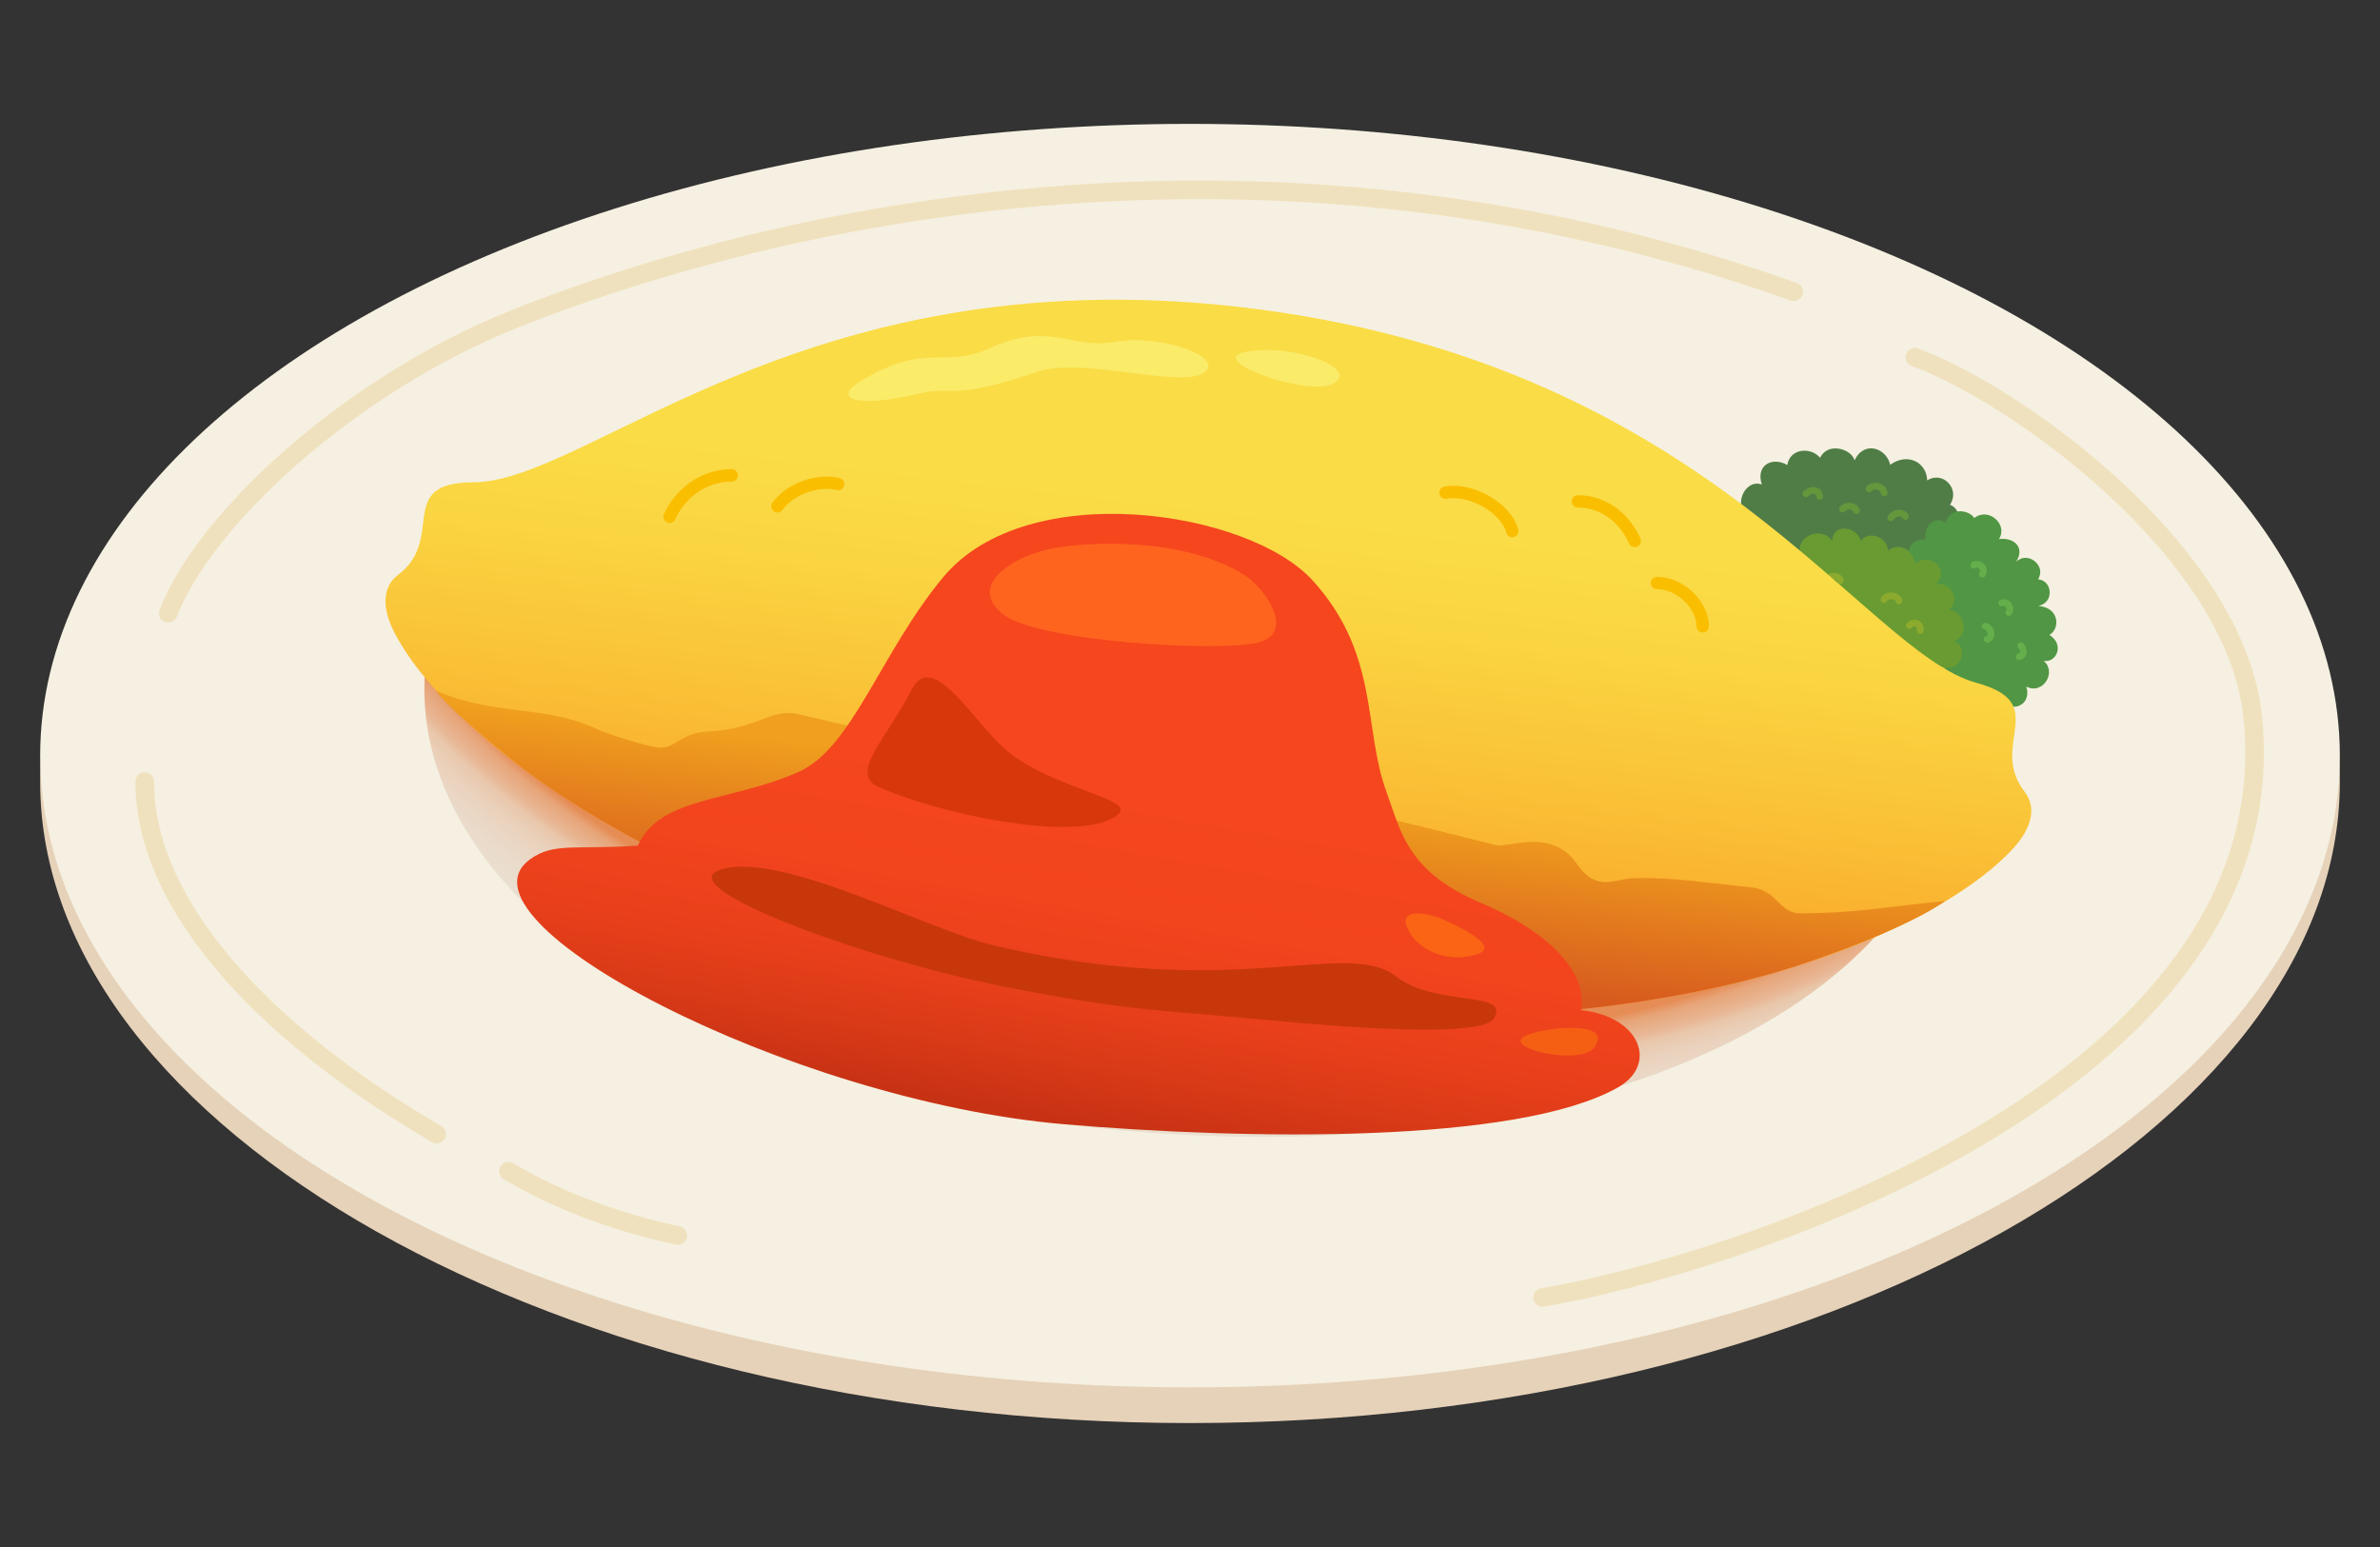
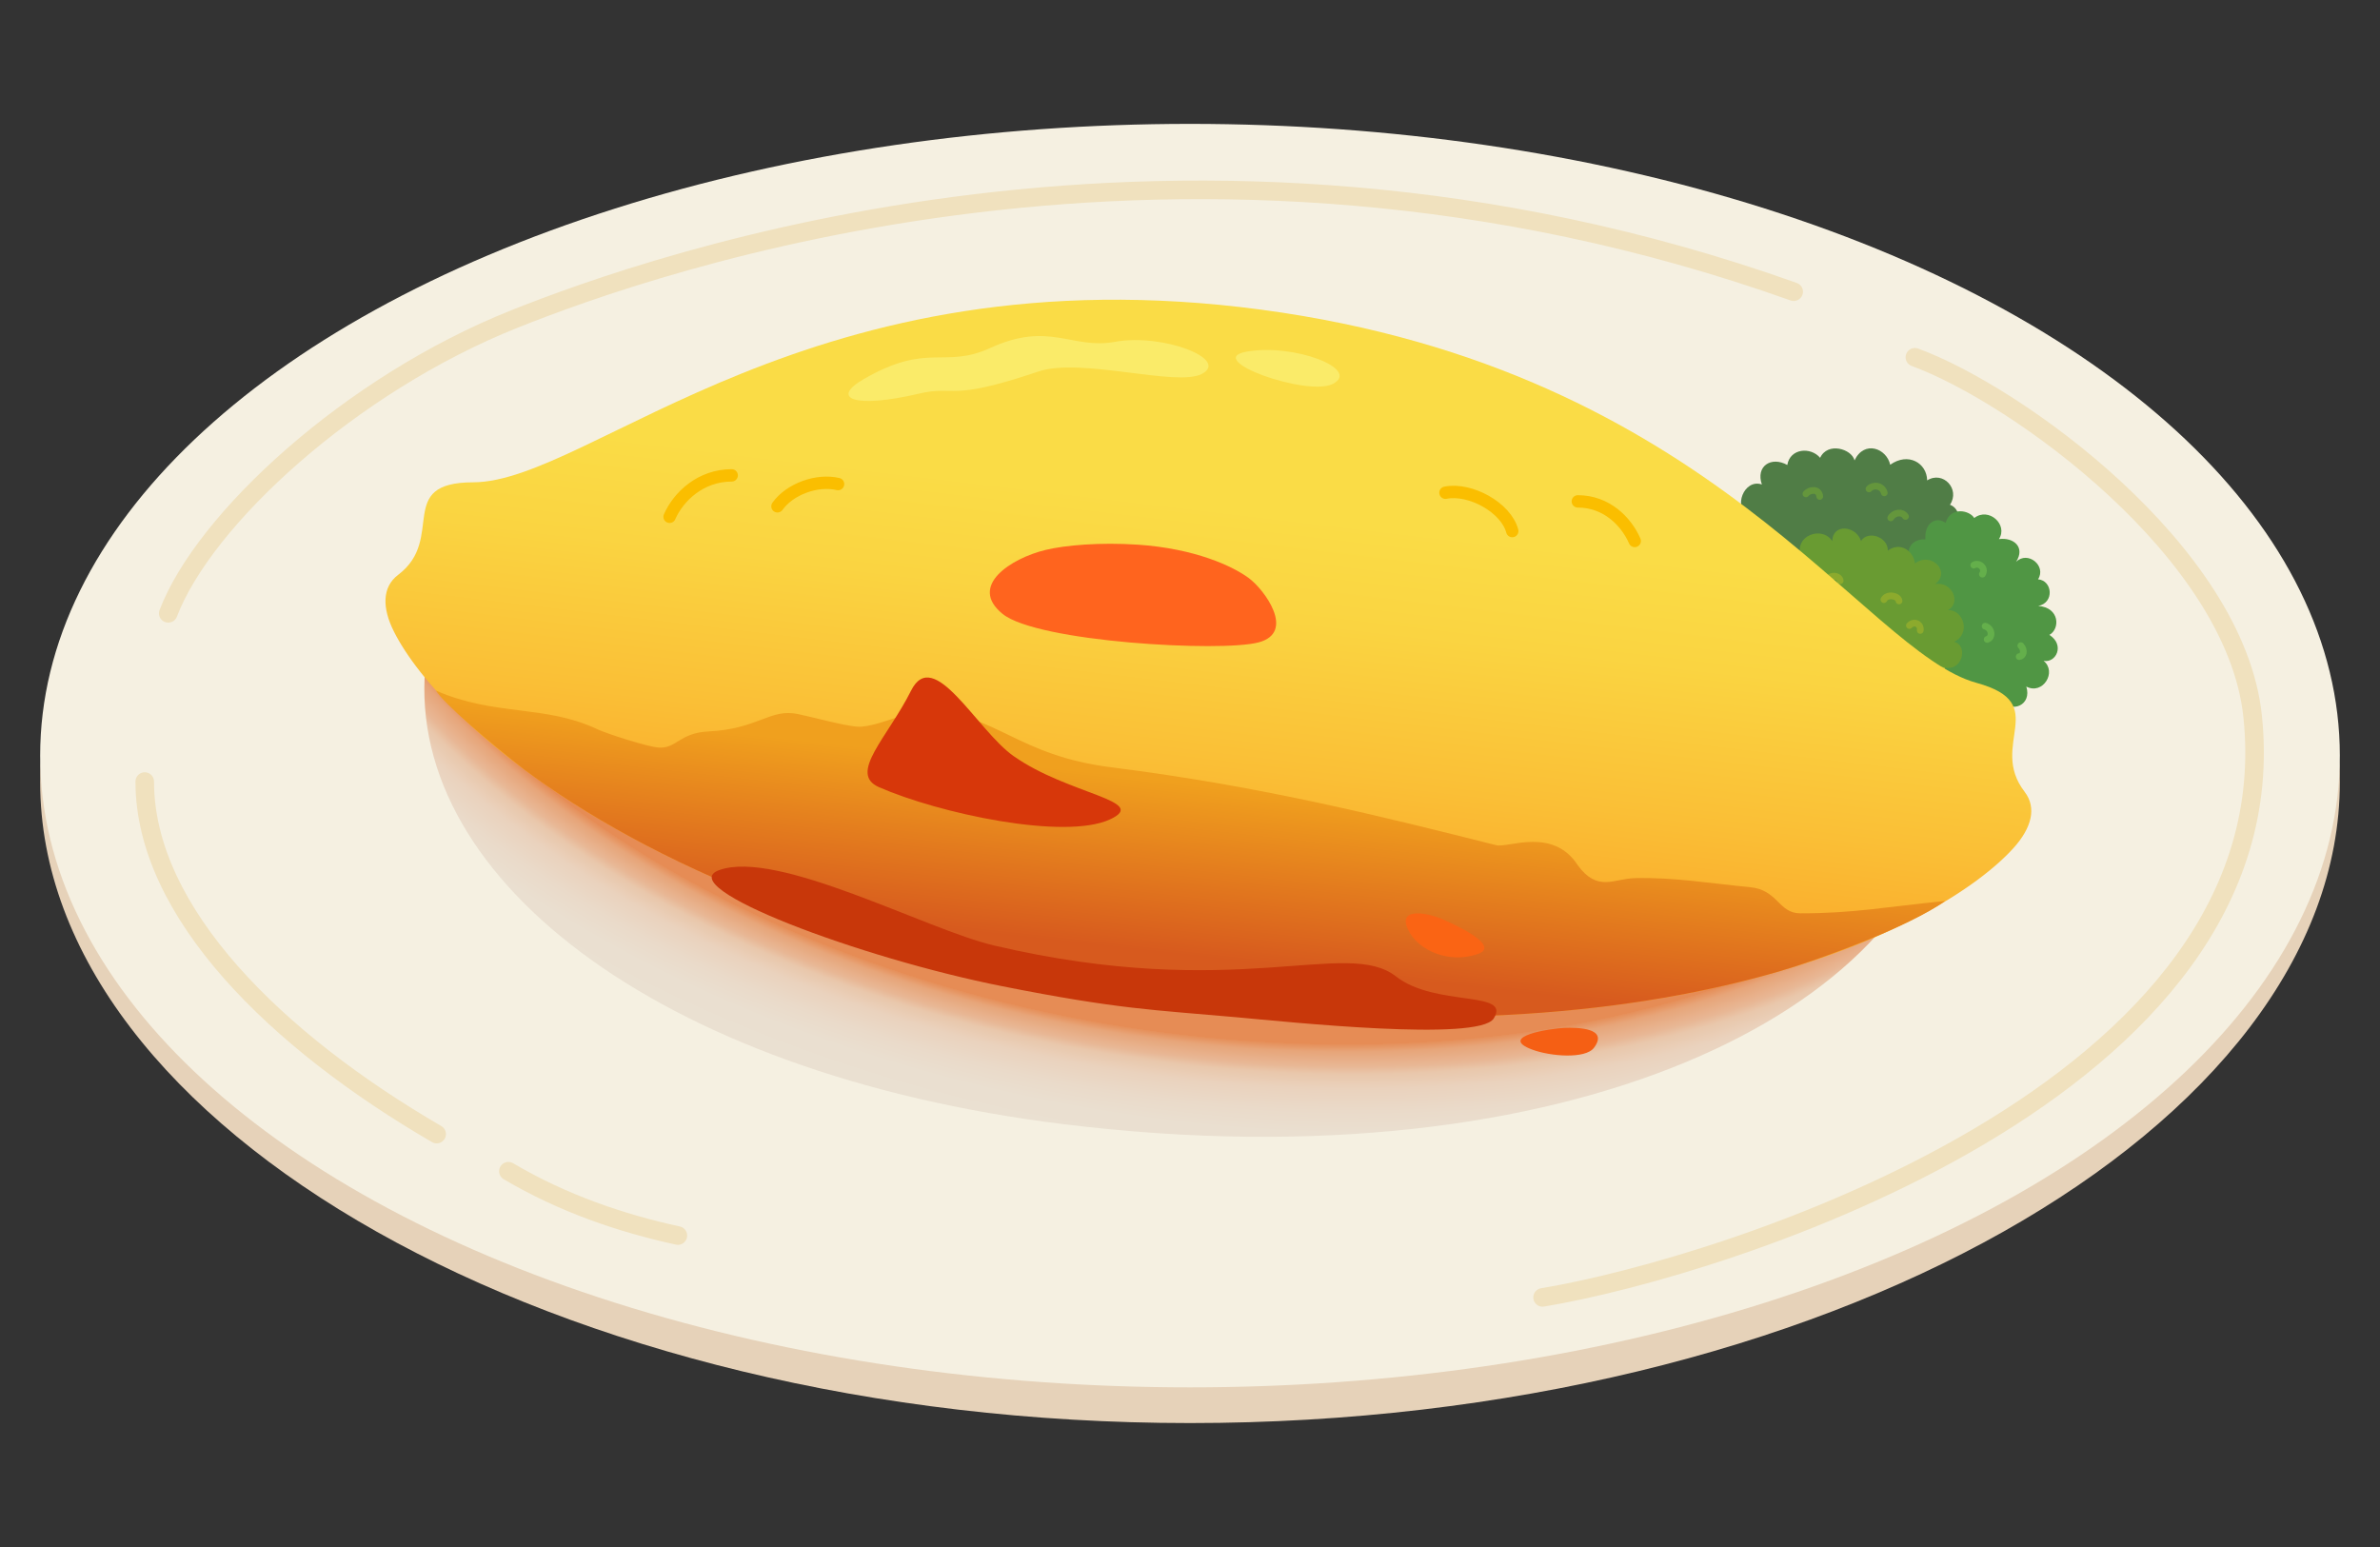
<svg xmlns="http://www.w3.org/2000/svg" id="_レイヤー_1" viewBox="0 0 800 520">
  <rect x="0" y="0" width="800" height="520" fill="#333333" stroke="none" />
  <defs>
    <style>.cls-1{stroke:#64af4b;}.cls-1,.cls-2,.cls-3,.cls-4,.cls-5,.cls-6{fill:none;stroke-linecap:round;stroke-miterlimit:10;}.cls-1,.cls-3,.cls-5{stroke-width:2.26px;}.cls-7{fill:#507d46;}.cls-8{fill:#fa6414;}.cls-2{stroke:#fabe00;stroke-width:4.16px;}.cls-9{fill:#c8370a;}.cls-10{fill:#e6d2b9;}.cls-3{stroke:#8caa2d;}.cls-11{fill:#ff641e;}.cls-12{fill:#699b32;}.cls-4{stroke:#f0e1be;stroke-width:6.24px;}.cls-13{fill:url(#_名称未設定グラデーション_386);}.cls-14{fill:url(#_名称未設定グラデーション_161);}.cls-15{fill:url(#_名称未設定グラデーション_169);}.cls-16{fill:#d7370a;}.cls-17{fill:#f55f14;}.cls-18{fill:#faeb69;}.cls-19{fill:#509644;}.cls-20{fill:#f5f0e1;}.cls-5{stroke:#64963c;}.cls-21{fill:url(#_名称未設定グラデーション_97);}.cls-6{stroke:#aabe3c;stroke-width:5.42px;}</style>
    <radialGradient id="_名称未設定グラデーション_169" cx="407.54" cy="150.52" fx="407.54" fy="150.52" r="246.01" gradientTransform="translate(706.21 -214.29) rotate(99.12) scale(1 1.57)" gradientUnits="userSpaceOnUse">
      <stop offset=".8" stop-color="#e68c55" />
      <stop offset=".8" stop-color="#e68f59" />
      <stop offset=".81" stop-color="#e7a579" />
      <stop offset=".83" stop-color="#e8b795" />
      <stop offset=".84" stop-color="#e9c7ab" />
      <stop offset=".86" stop-color="#ead2bd" />
      <stop offset=".89" stop-color="#eadac9" />
      <stop offset=".92" stop-color="#eadfd0" />
      <stop offset="1" stop-color="#ebe1d2" />
    </radialGradient>
    <linearGradient id="_名称未設定グラデーション_97" x1="393.79" y1="341.38" x2="421.24" y2="110.84" gradientUnits="userSpaceOnUse">
      <stop offset=".08" stop-color="#fa9b23" />
      <stop offset=".1" stop-color="#fa9d24" />
      <stop offset=".37" stop-color="#fabf36" />
      <stop offset=".59" stop-color="#fad441" />
      <stop offset=".74" stop-color="#fadc46" />
    </linearGradient>
    <linearGradient id="_名称未設定グラデーション_386" x1="402.29" y1="248.75" x2="392.79" y2="334.29" gradientUnits="userSpaceOnUse">
      <stop offset=".17" stop-color="#f0a01e" />
      <stop offset=".52" stop-color="#e37b1e" />
      <stop offset=".84" stop-color="#d75a1e" />
    </linearGradient>
    <linearGradient id="_名称未設定グラデーション_161" x1="388.69" y1="178.1" x2="352.99" y2="379.19" gradientUnits="userSpaceOnUse">
      <stop offset=".43" stop-color="#f5461e" />
      <stop offset=".63" stop-color="#f2441d" />
      <stop offset=".77" stop-color="#e9401b" />
      <stop offset=".88" stop-color="#da3a18" />
      <stop offset=".98" stop-color="#c83214" />
    </linearGradient>
  </defs>
  <path class="cls-10" d="M13.5,262.88c0,115.87,173.04,215.46,386.5,215.46s386.5-99.58,386.5-215.46S613.46,53.07,400,53.07,13.5,147,13.5,262.88Z" />
  <ellipse class="cls-20" cx="400" cy="253.99" rx="386.5" ry="212.35" />
  <path class="cls-6" d="M623.34,218.64c-1.96,7.29-7.57,29.36-16.14,39.28" />
  <path class="cls-6" d="M607,206.26c-.76,14.05,1.8,25.21,9.09,35.8" />
  <path class="cls-6" d="M654.91,221c-14.61,17.78-25.89,22.12-38.82,21.06" />
  <path class="cls-7" d="M627.76,188.98c.43,6.98,13.54,4.91,11.99-1.72,5.86,3.1,12.85-.52,11.3-7.16,7.5,2.85,9.92-8.45,4.4-10.43,3.54-5.26-2.33-11.55-7.67-8.19-.09-5.86-6.38-9.57-12.42-5.26-1.21-5.52-8.71-8.36-11.99-1.47-.95-3.88-9.05-6.29-11.56-.86-3.1-3.71-10.09-3.28-11.04,2.41-5.35-3.02-10.69.35-8.54,6.55-6.04-2.07-9.83,7.93-4.4,10.43-6.55,1.03-3.36,10.61,3.45,8.02-3.02,5.35,4.48,11.38,10.09,6.47-.69,7.33,6.47,9.05,11.9,1.98,2.59,6.81,13.53,6.92,14.49-.78Z" />
  <path class="cls-19" d="M648.13,201.9c-3.66,3.28-2.48,9.74,3.17,10.09-4.17,3.02-2.22,9.23,3.71,9.07-3.68,4.57,1.11,10.31,6.55,8.61-2.17,6.66,6.77,10.67,10.72,5.59,4.04,4.7,10.78,1.73,8.83-4.48,5.61,2.93,10.38-4.97,5.81-8.65,4.1.84,7.3-5.28,1.95-8.72,3.64-2,3.5-9.21-3.74-9.73,5.46-1.06,4.82-8.53-.07-8.96,2.91-4.49-3.43-9.75-7.39-5.86,3.2-4.93-.86-8.34-5.76-7.65,3.17-4.84-3.42-10.87-8.3-7.09-1.57-2.6-7.98-4-9.62,1.64-3.31-2.37-7.21.13-6.79,5.55-5.66-.35-8.07,5.53-2.48,9.74-6.15,3.3-3.01,10.76,3.42,10.87Z" />
  <path class="cls-12" d="M650.5,196.28c5.36-4.03-1.28-11-6.82-6.9-.5-4.25-4.97-7.38-9.12-4.3.11-4.54-6.64-6.97-9-3.24-1.69-5.18-9.54-5.98-9.68.07-3.2-5.22-12.96-2.13-10.57,5.34-4.59-4.19-12.1-.29-9.99,6.57-7.24-1.08-10.19,8.53-2.83,10.67-4.64,5.23,1.83,11.84,6.73,9.54-4.93,3.81,2.32,11.29,6.96,6.07-2.43,6.75,7.02,10.15,10.35,3.73-1.04,5.72,6.89,9.09,10.19,4.18,1.69,5.18,8.8,5.2,9.4-.68,1.2,6.53,9.09,5.82,9.2,1.28,4.26,5.09,9.52.38,7.22-4.52,7.2,2.59,9.25-7.34,4.28-8.35,5.82-2.76,3.14-10.84-2.01-10.66,4.45-2.47,1.44-9.65-4.3-8.8Z" />
  <path class="cls-3" d="M603.29,201.76c.72-1.89,3.96-1.3,4.01.48" />
  <path class="cls-3" d="M614.01,195.26c1.13-2.38,4.37-1.79,4.53-.05" />
  <path class="cls-3" d="M627.74,213.7c1.91-1.35,4.07-.67,4.05,1.43" />
  <path class="cls-3" d="M633.25,201.55c1.04-2.05,4.86-1.38,5.08.44" />
  <path class="cls-3" d="M641.82,210.25c1.66-1.71,3.99-.43,3.64,1.66" />
  <path class="cls-5" d="M607.04,166c1.23-1.52,4.38-1.83,4.64.87" />
-   <path class="cls-5" d="M619.36,171.11c1.22-1.48,3.96-1.3,4.66.52" />
  <path class="cls-5" d="M628.24,164.34c1.22-1.48,4.41-1.34,5.13,1.32" />
  <path class="cls-5" d="M635.55,174.07c1.17-1.93,3.87-2.2,4.95-.48" />
  <path class="cls-1" d="M663.45,189.96c1.71-1.08,4.18.95,2.91,3.03" />
-   <path class="cls-1" d="M672.87,202.67c2.21-.67,3.37,1.94,2.35,3.2" />
  <path class="cls-1" d="M667.28,210.48c2.34.68,2.65,3.83.68,4.45" />
  <path class="cls-1" d="M679.27,217.03c1.53,1.67.8,3.56-.55,3.69" />
  <path class="cls-15" d="M143.31,221.05c-9.23,72.22,76.73,139.92,214.4,156.85,170.86,21.01,287.54-39.49,296.78-111.71,9.23-72.22-248.25-123-248.25-123,0,0-253.69,5.64-262.92,77.86Z" />
  <path class="cls-21" d="M680.55,266.15c-12.37-15.99,9.31-29.65-16.15-36.61-38.27-10.46-88.67-105.2-240.45-125.45-151.78-20.25-225.25,57.96-264.93,58.03-26.4.04-9.05,18.91-25.19,31.1-5.44,4.11-5.4,11.17-1.41,19.09,15.8,31.38,90.39,100.88,260.6,123.59,170.21,22.71,260.4-24.8,283.88-50.95,5.92-6.6,7.82-13.4,3.64-18.79Z" />
  <path class="cls-18" d="M290.44,127.36c-11.72,6.76-2.91,9.98,18.3,4.99,12.86-3.03,9.56,2.91,40.33-7.48,14.27-4.82,46.41,5.25,54.89.83,9.56-4.99-13.31-13.72-29.11-10.81-14.61,2.69-22.04-7.07-42,2.08-15.52,7.11-20.79-2.08-42.41,10.4Z" />
  <path class="cls-18" d="M448.03,129.03c9.56-4.99-13.31-13.72-29.11-10.81-14.61,2.69,20.63,15.23,29.11,10.81Z" />
  <path class="cls-2" d="M485.87,165.62c8.32-1.66,20.37,4.99,22.45,12.89" />
  <path class="cls-2" d="M530.36,168.53c9.56,0,16.22,6.65,19.13,13.31" />
-   <path class="cls-2" d="M556.97,195.97c7.9,0,15.38,7.48,15.38,14.55" />
  <path class="cls-2" d="M225.07,173.71c3-6.85,10.48-13.92,20.88-13.92" />
  <path class="cls-2" d="M261.33,170.19c4.16-5.82,13.31-9.15,20.37-7.48" />
  <path class="cls-13" d="M598.54,326.36c-47.25,13.84-115.1,21.59-205.52,9.53-107.13-14.29-176.39-47.12-216.94-77.32-12.06-9.37-27.03-22.26-29.52-26.42,19.78,8.64,36.54,4.67,54.05,12.89,3.44,1.62,16.86,5.95,20.79,6.24,5.89.43,7.07-4.94,16.63-5.41,17.05-.83,20.79-7.9,30.35-5.82,7.72,1.68,12.89,3.33,19.13,4.16s18.26-5.67,24.12-5.41c23.38,1.07,30.17,15.14,61.96,19.13,51.04,6.4,92.14,16.83,129.39,26.18,3.91.98,19.05-6.22,27.37,6.74,6.65,9.08,12.06,4.51,19.13,4.32,13.15-.35,25.84,1.82,38.73,3.03,9.5.9,9.5,8.8,16.99,8.8,18.16,0,28.96-2.21,48.65-4.16-12.06,8.73-42.87,19.88-55.31,23.52Z" />
-   <path class="cls-14" d="M268.56,259.42c17.97-8.09,27.6-40.34,48.52-65.45,28.21-33.85,102.63-22.52,124.13,1.13,22.57,24.83,16.93,49.65,24.83,71.09,4.71,12.79,6.79,26.79,31.6,37.24,21.44,9.03,36.11,22.57,33.85,36.11,20.31,2.26,25.67,18.44,12.41,25.95-33.85,19.18-125.48,17.6-186.19,12.41-92.53-7.9-208.12-68.64-179.42-89.15,7.9-5.64,15.19-3.08,36.11-4.51,7.36-16.64,31.6-14.67,54.16-24.83Z" />
+   <path class="cls-14" d="M268.56,259.42Z" />
  <path class="cls-16" d="M340.75,254.19c-12.5-8.81-26.88-37.3-34.51-22.04-7.9,15.8-21.21,27.86-10.81,32.43,19.97,8.79,62.47,17.98,77.76,10.81,13.31-6.24-14.14-8.32-32.43-21.21Z" />
  <path class="cls-11" d="M382.33,183.08c-12.47-.83-24.2.15-30.92,1.78-11.49,2.79-26.07,12.05-14.4,21.5,11.67,9.46,73.54,12.93,86.07,9.56,12.53-3.37,1.95-17.72-3.33-21.62s-17.88-9.92-37.42-11.23Z" />
  <path class="cls-17" d="M515.05,352.81c5.99,2.25,17.85,3.25,20.74-.62,5.06-6.76-5.66-6.83-9.93-6.68s-22.74,2.83-10.82,7.3Z" />
  <path class="cls-9" d="M241.71,292.49c19.62-7.12,69.59,19.97,92.39,25.32,81.5,19.13,118.44-2.65,135.14,10.4,13.31,10.4,38.89,4.57,32.85,14.14-4.99,7.9-69.14,1.14-86.49-.42-27.86-2.49-39.54-2.65-78.59-10.4-48.23-9.56-111.08-33.31-95.3-39.04Z" />
  <path class="cls-8" d="M473.99,313.72c3.33,5.55,12.62,10.27,22.56,7.03,8.6-2.8-8.44-10.38-11.83-11.83-5.18-2.22-16.17-4.27-10.73,4.81Z" />
  <path class="cls-4" d="M602.92,98.05c-205.41-73.18-384.29-9.04-429.94,9.15-55.3,22.04-104.37,67.36-116.43,98.96" />
  <path class="cls-4" d="M643.66,120.09c34.1,12.47,107.68,65.33,113.52,120.58,13.31,125.99-178.38,185.45-238.67,195.43" />
  <path class="cls-4" d="M48.65,262.71c0,44.08,44.49,87.32,98.13,118.5" />
  <path class="cls-4" d="M170.89,393.69c18.3,10.81,37.84,17.46,56.97,21.62" />
</svg>